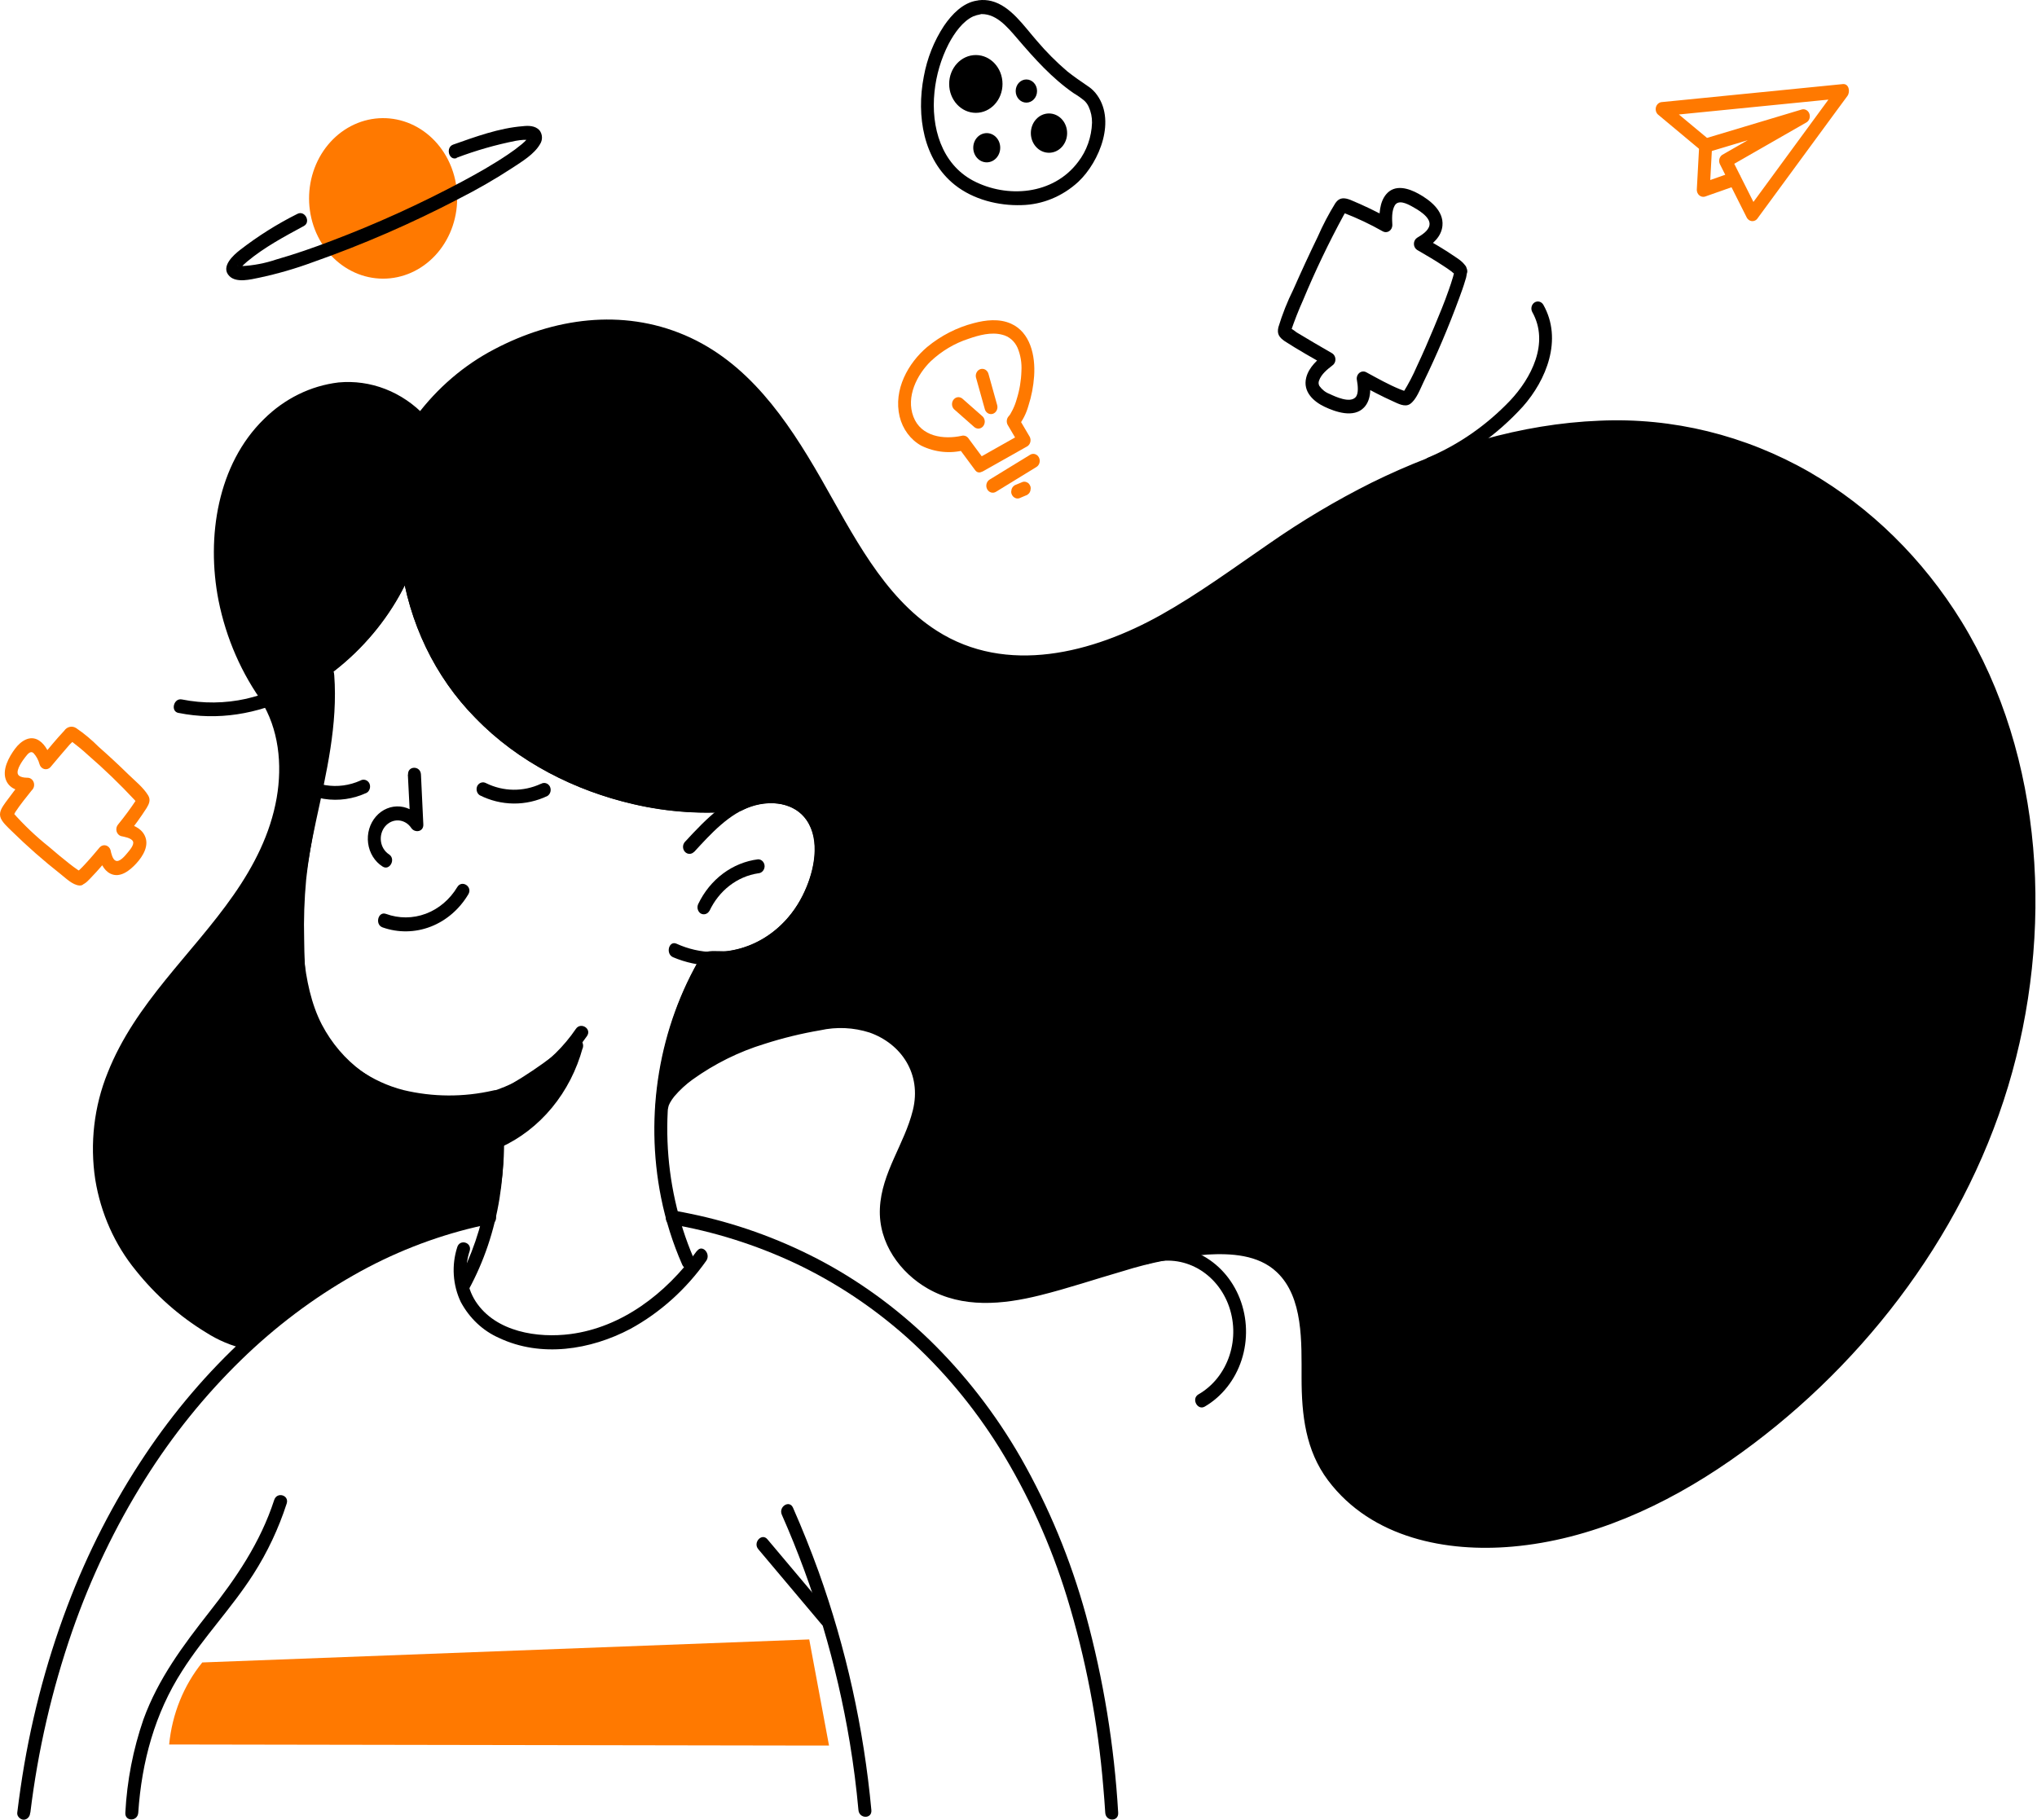
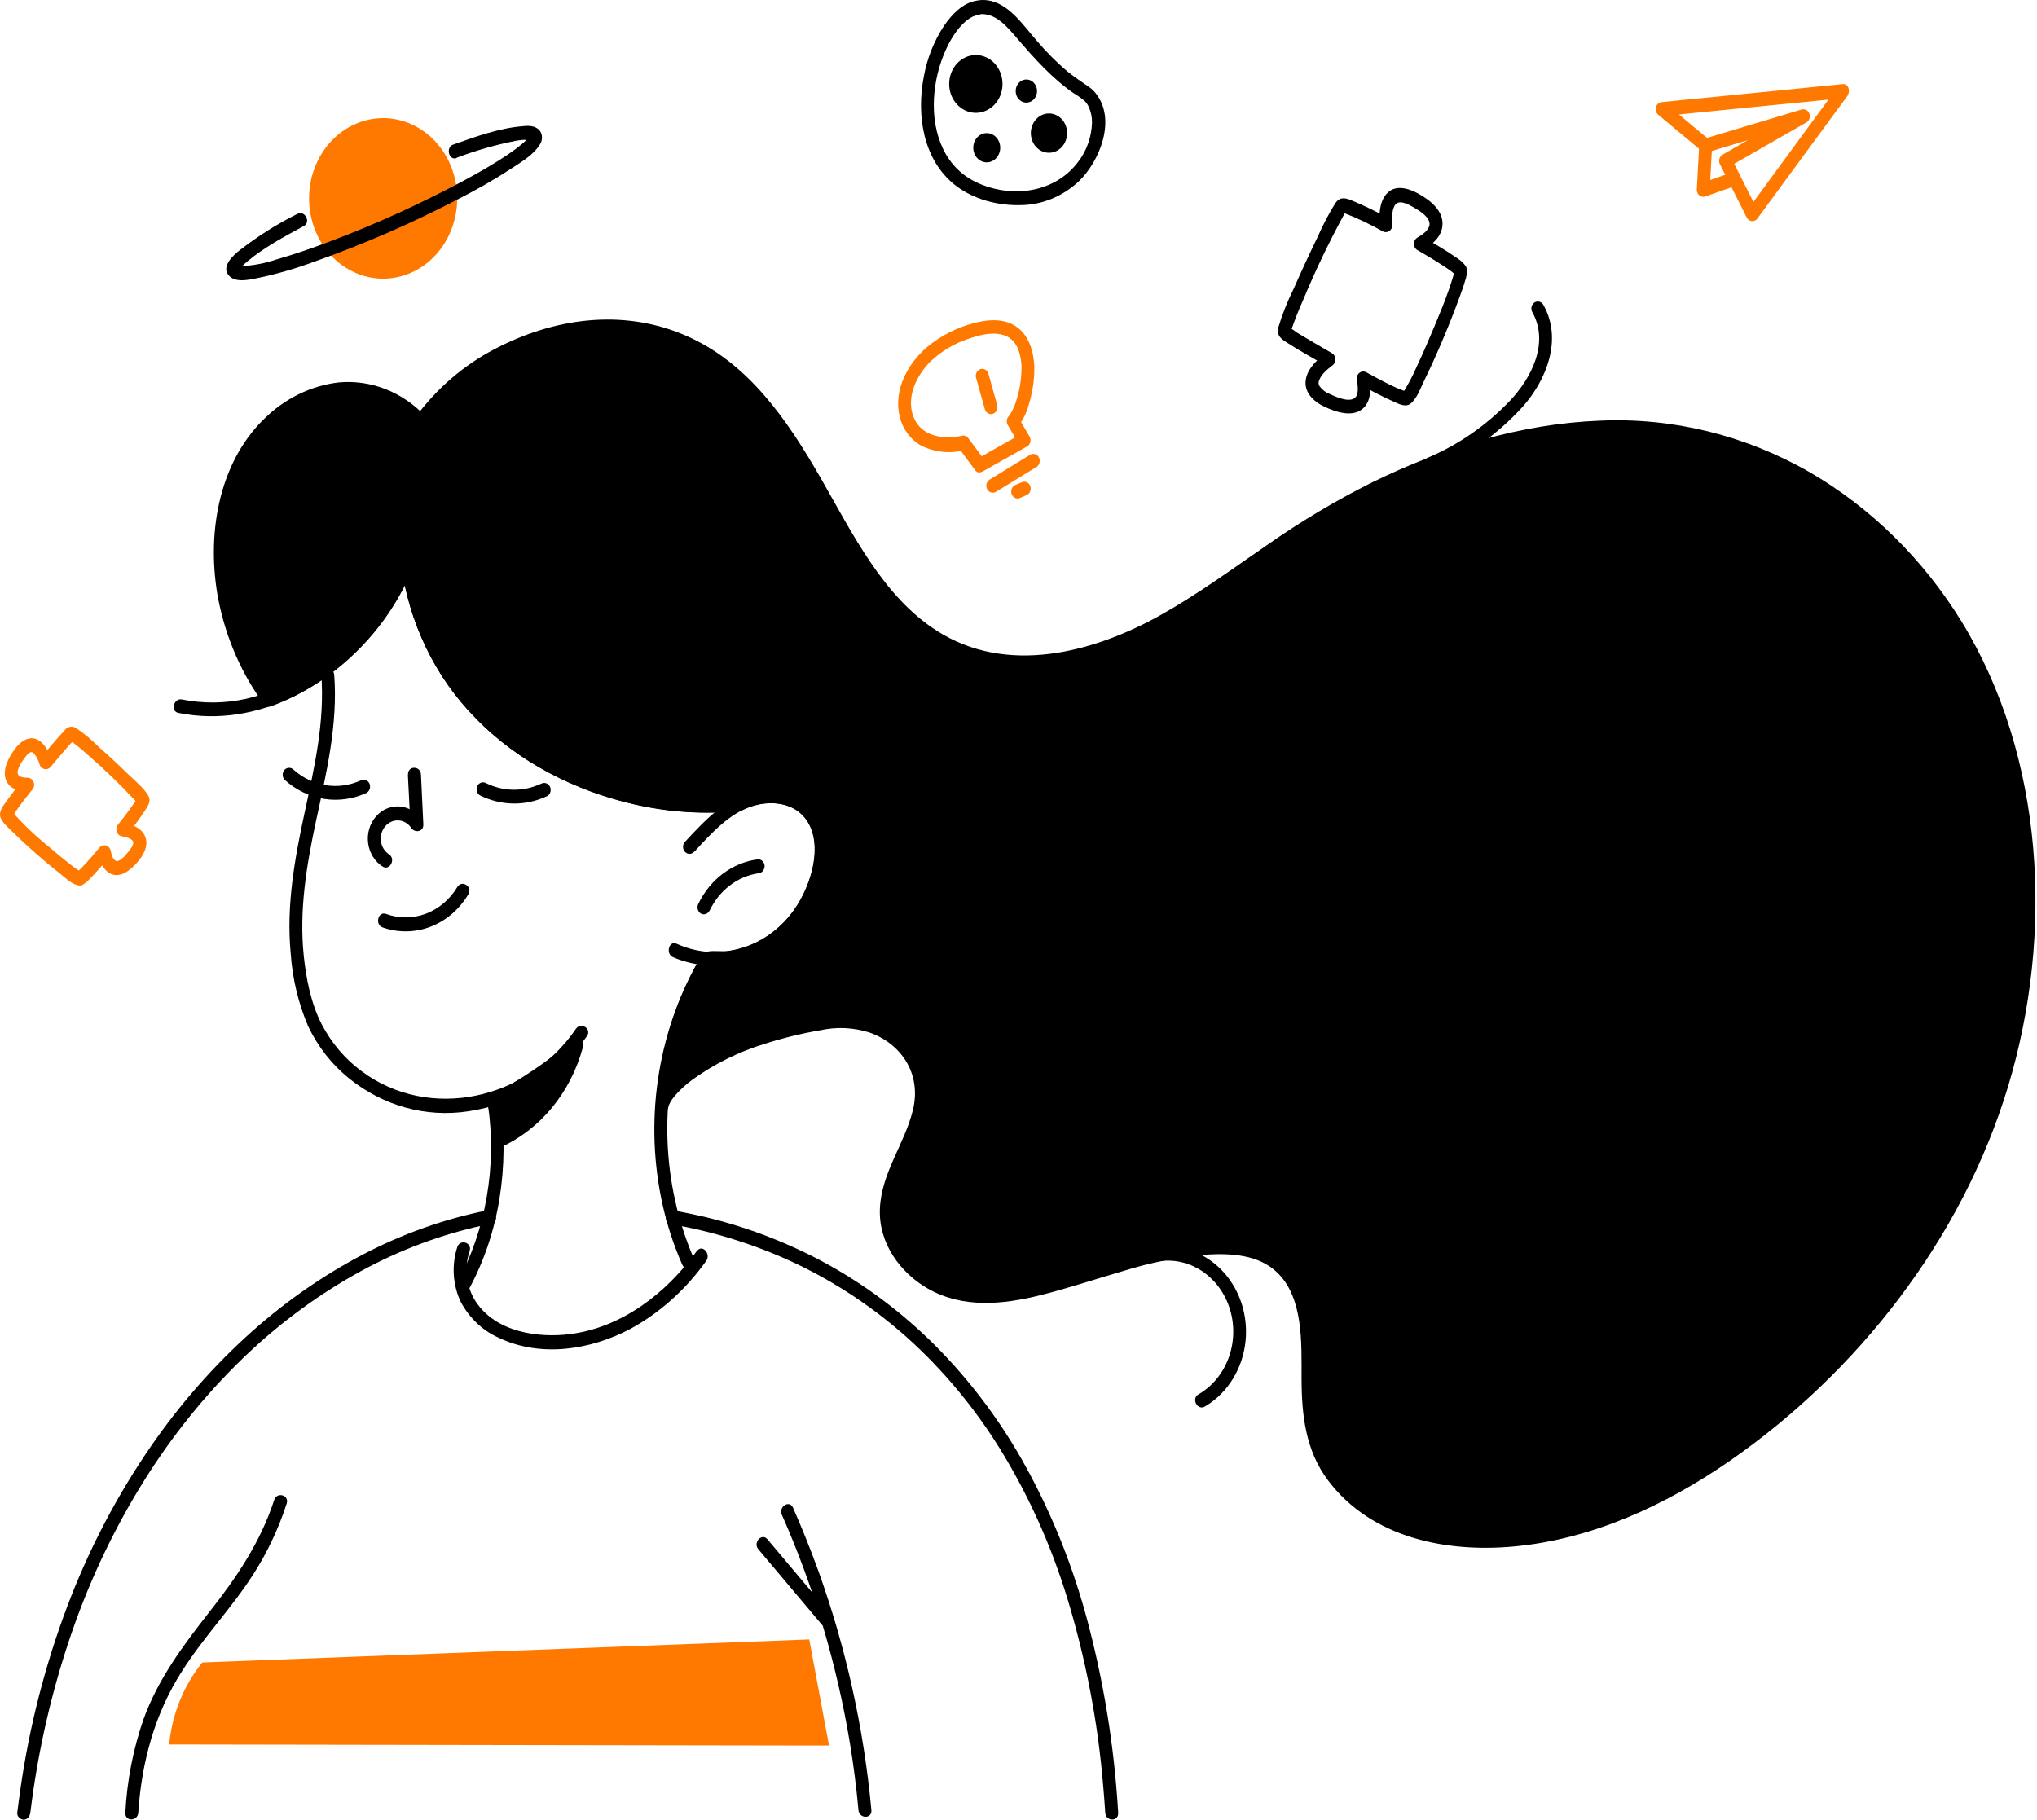
<svg xmlns="http://www.w3.org/2000/svg" width="310" height="277" viewBox="0 0 310 277" fill="none">
-   <path d="M40.519 106.025C44.814 112.698 44.027 121.987 40.716 129.292C37.405 136.598 31.977 142.468 26.948 148.537C21.919 154.607 17.153 161.33 15.593 169.296C14.932 172.772 14.91 176.355 15.527 179.84C16.145 183.325 17.39 186.644 19.192 189.607C22.811 195.492 31.157 202.996 37.549 204.304C48.407 194.298 60.3 186.871 74.264 184.796C75.897 179.153 76.054 172.956 75.281 166.965C70.829 168.003 63.86 167.989 59.546 166.418C55.442 164.963 51.789 162.306 48.99 158.743C45.155 153.896 45.345 146.661 45.266 140.315C45.188 133.969 46.453 127.629 47.666 121.382C48.879 115.136 50.059 108.803 49.797 102.429C47.233 104.284 43.568 105.435 40.519 106.025Z" fill="black" />
-   <path d="M39.667 106.565C42.421 110.914 42.991 116.337 42.106 121.447C41.149 126.926 38.631 131.801 35.55 136.214C29.23 145.283 20.608 152.624 16.386 163.277C14.315 168.386 13.659 174.038 14.498 179.544C15.335 184.682 17.471 189.467 20.667 193.367C23.712 197.175 27.343 200.38 31.4 202.84C33.212 203.996 35.185 204.829 37.242 205.306C37.897 205.441 38.231 205.107 38.717 204.667C39.202 204.226 39.785 203.7 40.33 203.245C41.37 202.298 42.428 201.402 43.503 200.559C51.632 193.971 60.765 188.776 70.77 186.544C72.016 186.27 73.272 186.033 74.54 185.834C74.702 185.79 74.85 185.701 74.971 185.577C75.091 185.452 75.18 185.296 75.228 185.123C76.933 179.168 77.025 172.871 76.245 166.731C76.174 166.46 76.008 166.23 75.782 166.09C75.557 165.95 75.289 165.912 75.038 165.985C70.535 167.013 65.882 166.989 61.388 165.914C56.642 164.691 52.413 161.772 49.384 157.627C46.473 153.526 46.355 147.905 46.289 142.966C46.209 139.939 46.31 136.91 46.591 133.898C46.932 130.7 47.509 127.544 48.105 124.396C49.489 117.175 51.069 109.905 50.793 102.479C50.79 102.292 50.742 102.11 50.655 101.949C50.567 101.788 50.443 101.655 50.294 101.562C50.145 101.469 49.976 101.419 49.803 101.418C49.631 101.417 49.462 101.464 49.312 101.555C46.604 103.466 43.411 104.397 40.251 105.044C39.005 105.293 39.53 107.347 40.769 107.105C44.047 106.451 47.463 105.399 50.308 103.395L48.826 102.479C49.082 109.429 47.679 116.23 46.374 122.996C45.719 126.272 45.135 129.555 44.742 132.881C44.393 136.043 44.251 139.228 44.316 142.411C44.375 147.678 44.486 153.498 47.266 158.046C50.046 162.595 54.76 165.914 59.493 167.562C62.098 168.384 64.799 168.796 67.512 168.785C70.217 168.851 72.92 168.584 75.569 167.989L74.356 167.243C75.183 173.01 74.836 178.904 73.34 184.512L74.029 183.766C63.191 185.407 53.147 190.453 44.283 197.269C41.746 199.23 39.287 201.326 36.907 203.515L37.864 203.245C34.816 202.599 32.023 200.9 29.485 198.981C26.715 196.907 24.195 194.464 21.985 191.711C19.633 188.785 17.916 185.325 16.96 181.585C16.003 177.845 15.832 173.92 16.458 170.099C17.848 162.083 22.608 155.41 27.492 149.454C32.567 143.271 38.166 137.302 41.569 129.776C44.971 122.25 45.922 112.627 41.365 105.428C40.657 104.362 38.946 105.428 39.667 106.565Z" fill="black" />
  <path d="M48.898 102.741C49.429 109.806 47.876 116.664 46.401 123.479C44.866 130.586 43.542 137.778 44.237 145.083C44.499 148.939 45.401 152.711 46.899 156.22C48.384 159.326 50.5 162.025 53.088 164.115C58.28 168.312 64.788 170.123 71.203 169.154C74.779 168.651 78.225 167.376 81.34 165.406C84.454 163.437 87.174 160.811 89.337 157.684C90.091 156.575 88.38 155.509 87.639 156.604C80.283 167.413 65.348 170.718 55.035 163.049C52.54 161.215 50.467 158.783 48.977 155.943C47.351 152.801 46.604 149.077 46.23 145.524C45.502 138.567 46.643 131.716 48.092 124.957C49.666 117.666 51.429 110.31 50.865 102.741C50.767 101.384 48.8 101.377 48.898 102.741Z" fill="black" />
  <path d="M74.258 168.124C75.622 177.488 73.974 187.076 69.59 195.279C69.525 195.4 69.482 195.533 69.464 195.672C69.446 195.811 69.454 195.952 69.486 196.088C69.519 196.223 69.576 196.351 69.654 196.462C69.732 196.574 69.829 196.668 69.941 196.739C70.052 196.81 70.176 196.856 70.304 196.876C70.432 196.895 70.562 196.887 70.687 196.851C70.812 196.816 70.93 196.754 71.033 196.67C71.136 196.585 71.223 196.48 71.288 196.359C76.068 187.61 77.497 177.54 76.153 167.555C75.976 166.205 74.081 166.781 74.258 168.124Z" fill="black" />
  <path d="M105.531 191.427C100.745 180.205 100.253 167.386 104.161 155.772C105.26 152.504 106.708 149.387 108.475 146.483C109.177 145.332 107.472 144.266 106.777 145.41C100.29 156.324 98.069 169.584 100.601 182.273C101.308 185.806 102.39 189.238 103.827 192.5C104.371 193.743 106.069 192.663 105.531 191.427Z" fill="black" />
  <path d="M105.629 129.677C108.193 126.891 110.953 123.814 114.533 122.663C117.286 121.774 120.919 122.165 122.748 124.837C124.859 127.922 123.902 132.52 122.446 135.682C120.749 139.458 117.783 142.386 114.157 143.865C110.531 145.344 106.52 145.261 102.948 143.635C101.774 143.13 101.263 145.191 102.43 145.696C106.31 147.337 110.606 147.407 114.53 145.894C118.454 144.382 121.744 141.387 123.797 137.459C125.724 133.735 126.826 128.696 124.97 124.667C123.312 121.113 119.398 119.692 115.923 120.161C111.13 120.779 107.491 124.61 104.233 128.142C104.049 128.343 103.945 128.615 103.946 128.898C103.947 129.181 104.051 129.452 104.236 129.652C104.421 129.852 104.672 129.964 104.933 129.963C105.195 129.962 105.445 129.849 105.629 129.649V129.677Z" fill="black" />
  <path d="M107.957 138.673C108.674 137.137 109.723 135.811 111.016 134.81C112.308 133.808 113.805 133.161 115.379 132.924C115.637 132.915 115.882 132.8 116.065 132.602C116.248 132.404 116.354 132.138 116.362 131.858C116.362 131.575 116.258 131.304 116.074 131.104C115.889 130.904 115.639 130.792 115.379 130.792C113.46 131.028 111.624 131.773 110.033 132.96C108.443 134.147 107.146 135.741 106.259 137.6C106.144 137.842 106.117 138.122 106.182 138.385C106.248 138.648 106.401 138.875 106.613 139.022C106.838 139.162 107.106 139.2 107.357 139.128C107.609 139.057 107.824 138.88 107.957 138.638V138.673Z" fill="black" />
  <path d="M62.07 117.915L62.457 125.484L64.286 124.943C63.91 124.326 63.411 123.81 62.825 123.431C62.239 123.053 61.581 122.823 60.902 122.758C60.222 122.694 59.538 122.796 58.9 123.058C58.262 123.32 57.687 123.735 57.218 124.272C56.749 124.809 56.397 125.453 56.19 126.158C55.983 126.862 55.925 127.608 56.021 128.34C56.117 129.072 56.364 129.771 56.744 130.386C57.124 131 57.627 131.513 58.215 131.887C59.297 132.597 60.287 130.764 59.212 130.046C58.883 129.837 58.601 129.55 58.387 129.208C58.173 128.866 58.032 128.476 57.975 128.067C57.918 127.659 57.945 127.241 58.056 126.845C58.166 126.449 58.357 126.085 58.613 125.78C58.87 125.474 59.187 125.234 59.54 125.077C59.893 124.921 60.274 124.852 60.654 124.875C61.035 124.899 61.407 125.014 61.741 125.213C62.075 125.411 62.365 125.688 62.588 126.024C63.113 126.812 64.476 126.635 64.424 125.484L64.063 117.886C64.004 116.522 62.038 116.515 62.096 117.886L62.07 117.915Z" fill="black" />
  <path d="M82.296 119.308C80.977 119.916 79.556 120.221 78.123 120.203C76.689 120.185 75.275 119.843 73.97 119.201C73.746 119.075 73.488 119.045 73.245 119.116C73.002 119.187 72.793 119.354 72.658 119.585C72.53 119.829 72.495 120.118 72.56 120.39C72.624 120.662 72.784 120.895 73.006 121.042C74.619 121.854 76.373 122.284 78.152 122.302C79.93 122.32 81.692 121.927 83.319 121.148C83.543 121.004 83.705 120.771 83.771 120.498C83.838 120.226 83.802 119.936 83.673 119.691C83.538 119.452 83.323 119.278 83.072 119.206C82.822 119.135 82.555 119.171 82.329 119.308H82.296Z" fill="black" />
  <path d="M54.839 118.81C53.169 119.558 51.344 119.8 49.558 119.511C47.771 119.222 46.091 118.412 44.696 117.168C44.507 116.975 44.258 116.867 43.998 116.867C43.738 116.867 43.488 116.975 43.3 117.168C43.119 117.37 43.017 117.64 43.017 117.922C43.017 118.203 43.119 118.473 43.3 118.675C45.013 120.235 47.094 121.246 49.308 121.595C51.523 121.944 53.783 121.617 55.835 120.651C56.058 120.504 56.22 120.27 56.286 119.996C56.352 119.723 56.317 119.433 56.189 119.187C56.051 118.949 55.834 118.778 55.583 118.708C55.332 118.638 55.066 118.674 54.839 118.81Z" fill="black" />
  <path d="M58.215 141.153C60.603 141.996 63.182 141.957 65.548 141.041C67.913 140.125 69.932 138.385 71.288 136.093C71.944 134.935 70.278 133.869 69.59 135.02C68.455 136.908 66.773 138.333 64.808 139.072C62.844 139.81 60.709 139.82 58.739 139.1C57.533 138.666 57.022 140.727 58.215 141.153Z" fill="black" />
  <path d="M27.184 108.513C39.162 110.929 51.127 104.327 58.457 94.207C60.288 91.715 61.799 88.966 62.948 86.034L61.021 85.75C62.218 94.775 66.23 103.084 72.389 109.294C78.946 116.067 87.659 120.381 96.477 122.399C101.763 123.624 107.191 123.967 112.573 123.416C113.818 123.28 113.831 121.148 112.573 121.283C95.677 123.082 76.513 115.548 67.453 99.252C65.125 95.132 63.605 90.535 62.988 85.75C63.022 85.467 62.951 85.181 62.79 84.955C62.63 84.729 62.393 84.582 62.132 84.545C61.871 84.508 61.608 84.585 61.399 84.759C61.191 84.933 61.055 85.19 61.021 85.472C58.97 90.47 55.888 94.89 52.013 98.393C47.867 102.345 42.86 105.087 37.464 106.359C34.238 107.074 30.914 107.108 27.676 106.459C26.437 106.21 25.906 108.264 27.151 108.513H27.184Z" fill="black" />
  <path d="M106.056 190.396C101.315 196.956 94.569 202.044 86.806 203.054C81.889 203.693 75.445 202.776 72.383 198.079C71.672 196.973 71.219 195.698 71.062 194.362C70.904 193.025 71.047 191.667 71.478 190.404C71.871 189.096 69.97 188.535 69.583 189.835C69.147 191.19 68.97 192.628 69.062 194.06C69.155 195.491 69.515 196.888 70.121 198.164C71.445 200.637 73.491 202.562 75.936 203.636C82.315 206.657 89.849 205.484 95.946 202.258C100.456 199.791 104.396 196.255 107.472 191.91C108.239 190.844 106.862 189.323 106.082 190.404L106.056 190.396Z" fill="black" />
  <path d="M170.169 275.905C169.575 265.703 167.925 255.605 165.252 245.801C162.935 237.388 159.604 229.342 155.346 221.873C151.502 215.189 146.802 209.131 141.387 203.878C136.263 198.935 130.526 194.794 124.341 191.577C118.216 188.409 111.74 186.111 105.072 184.74C104.246 184.562 103.414 184.406 102.574 184.257C101.335 184.044 100.804 186.097 102.05 186.318C108.585 187.434 114.965 189.439 121.037 192.287C127.149 195.179 132.863 198.972 138.018 203.559C143.429 208.418 148.174 214.089 152.107 220.402C156.447 227.424 159.898 235.047 162.367 243.065C165.239 252.432 167.096 262.129 167.901 271.961C168.019 273.278 168.119 274.598 168.202 275.92C168.294 277.284 170.261 277.291 170.169 275.92V275.905Z" fill="black" />
  <path d="M4.618 275.906C5.764 266.455 7.904 257.177 10.997 248.254C13.827 240.113 17.537 232.364 22.051 225.171C26.238 218.496 31.153 212.395 36.691 206.999C41.884 201.936 47.641 197.598 53.829 194.086C59.676 190.757 65.91 188.298 72.363 186.773C73.17 186.581 73.976 186.411 74.783 186.254C76.028 186.013 75.497 183.959 74.258 184.2C67.635 185.519 61.206 187.802 55.147 190.987C48.761 194.348 42.789 198.564 37.373 203.538C31.613 208.831 26.466 214.861 22.044 221.497C17.282 228.623 13.321 236.338 10.243 244.48C6.887 253.371 4.5 262.656 3.129 272.147C2.946 273.397 2.782 274.655 2.625 275.906C2.552 276.482 3.129 276.972 3.608 276.972C3.867 276.965 4.113 276.85 4.296 276.652C4.479 276.453 4.585 276.186 4.591 275.906H4.618Z" fill="black" />
  <path d="M132.609 275.508C131.455 263.064 128.751 250.848 124.571 239.192C123.382 235.909 122.086 232.673 120.683 229.484C120.139 228.248 118.441 229.328 118.985 230.557C123.853 241.57 127.332 253.242 129.331 265.26C129.894 268.657 130.331 272.073 130.642 275.508C130.766 276.858 132.733 276.872 132.609 275.508Z" fill="black" />
  <path d="M126.413 245.723L116.788 234.288C115.936 233.272 114.546 234.785 115.398 235.795L125.023 247.229C125.882 248.246 127.265 246.732 126.413 245.723Z" fill="black" />
  <path d="M87.764 159.19C86.903 162.408 85.388 165.376 83.332 167.878C81.275 170.379 78.728 172.349 75.878 173.646C75.95 171.636 75.688 169.628 75.104 167.719C79.596 165.381 83.841 162.521 87.764 159.19Z" fill="black" />
  <path d="M86.813 158.885C85.999 161.926 84.572 164.733 82.636 167.104C80.699 169.474 78.302 171.35 75.615 172.594L76.861 173.624C76.915 171.519 76.643 169.42 76.055 167.413L75.602 168.621C80.162 166.227 84.472 163.311 88.459 159.922C88.641 159.722 88.744 159.451 88.744 159.169C88.744 158.887 88.641 158.617 88.459 158.416C88.271 158.223 88.023 158.115 87.764 158.115C87.505 158.115 87.257 158.223 87.069 158.416C83.203 161.676 79.027 164.48 74.612 166.78C74.427 166.9 74.283 167.083 74.201 167.299C74.12 167.516 74.105 167.755 74.16 167.981C74.703 169.803 74.953 171.711 74.901 173.624C74.901 173.788 74.937 173.95 75.005 174.097C75.072 174.243 75.17 174.372 75.29 174.471C75.41 174.571 75.55 174.639 75.698 174.671C75.847 174.703 76 174.697 76.146 174.655C79.146 173.295 81.828 171.226 83.997 168.6C86.165 165.974 87.766 162.856 88.682 159.475C88.714 159.221 88.662 158.963 88.533 158.748C88.405 158.534 88.21 158.376 87.983 158.304C87.756 158.233 87.513 158.252 87.298 158.359C87.084 158.465 86.912 158.652 86.813 158.885Z" fill="black" />
  <path d="M112.573 122.35C112.953 122.158 113.34 121.98 113.74 121.824C117.221 120.466 121.673 121.17 123.725 124.496C125.036 126.628 125.141 129.471 124.656 131.972C123.879 136.135 121.727 139.847 118.604 142.412C115.481 144.977 111.602 146.218 107.695 145.902C103.664 152.615 101.273 160.327 100.745 168.316C100.916 165.914 108.711 158.04 126.498 155.524C132.464 154.664 139.453 158.473 140.207 164.941C141.014 171.863 134.72 177.797 134.877 184.768C135.021 191.164 140.738 196.025 146.547 197.035C152.356 198.044 158.217 196.189 163.901 194.533C171.887 192.202 191.005 185.038 196.643 195.059C200.938 202.699 197.515 212.051 200.249 219.89C203.147 228.212 212.437 233.18 220.069 234.175C237.869 236.506 255.505 227.779 269.293 216.5C282.805 205.428 294.253 191.143 301.301 174.364C311.319 150.514 311.705 121.412 299.662 98.698C290.66 81.728 274.381 69.205 256.528 66.007C236.427 62.383 214.778 69.859 197.686 80.931C189.281 86.397 181.354 92.793 172.333 96.943C163.311 101.093 152.664 102.628 143.846 97.974C128.767 90.057 124.879 68.218 111.773 56.932C108.342 54.01 104.388 51.894 100.162 50.717C95.937 49.54 91.531 49.328 87.226 50.095C80.67 51.303 70.776 54.779 63.971 64.096C62.551 62.583 60.877 61.377 59.041 60.542C57.214 59.685 55.249 59.226 53.258 59.192C46.813 59.114 40.657 63.3 37.215 69.227C33.773 75.154 32.875 82.509 33.937 89.403C34.879 95.655 37.285 101.54 40.926 106.495C45.823 104.733 50.3 101.821 54.038 97.966C57.456 94.547 60.186 90.4 62.057 85.785C63.453 97.746 70.816 108.392 80.414 114.525C90.131 120.738 101.403 123.485 112.638 122.378" fill="black" />
  <path d="M113.071 123.266C116.179 121.752 120.735 121.631 122.905 125.036C125.259 128.767 123.496 134.274 121.398 137.664C120.208 139.578 118.658 141.196 116.85 142.414C115.042 143.631 113.017 144.42 110.908 144.728C109.839 144.885 108.606 144.622 107.584 144.856C106.744 145.048 106.272 146.32 105.892 147.045C104.833 148.979 103.904 150.993 103.112 153.072C101.275 157.933 100.151 163.077 99.782 168.316C99.677 169.695 101.617 169.659 101.748 168.316C101.716 168.65 101.748 168.238 101.814 168.152C101.735 168.351 101.919 167.932 101.952 167.868C102.142 167.522 102.362 167.197 102.607 166.894C103.442 165.914 104.382 165.046 105.407 164.308C108.776 161.897 112.469 160.067 116.356 158.885C119.132 157.994 121.959 157.303 124.82 156.817C127.31 156.264 129.888 156.381 132.327 157.158C137.146 158.857 140.293 163.441 138.922 168.984C137.657 174.129 134.163 178.45 133.907 183.908C133.651 189.224 137.034 193.751 141.197 196.132C146.495 199.166 152.612 198.562 158.244 197.162C162.518 196.103 166.708 194.682 170.943 193.46C175.12 192.147 179.411 191.306 183.747 190.951C187.288 190.752 191.477 190.951 194.296 193.616C198.387 197.454 198.066 204.39 198.079 209.691C198.079 215.377 198.689 220.771 202.111 225.326C208.779 234.181 220.246 236.285 230.179 235.404C242.059 234.359 253.368 229.214 263.327 222.299C282.452 209.016 298.495 188.897 305.608 165.338C312.584 142.206 311.148 115.186 298.514 94.59C292.643 85.061 284.694 77.25 275.371 71.849C265.555 66.229 254.54 63.531 243.449 64.031C231.457 64.5 219.689 68.089 208.799 73.433C203.375 76.144 198.133 79.262 193.11 82.765C187.688 86.489 182.357 90.412 176.647 93.609C166.308 99.387 153.189 102.813 142.555 95.997C134.412 90.795 129.776 81.279 124.951 72.858C119.706 63.718 113.753 55.091 104.207 51.012C94.661 46.932 84.256 48.411 75.255 53.144C70.635 55.549 66.564 59.034 63.335 63.349H64.725C62.995 61.511 60.919 60.099 58.639 59.212C56.358 58.326 53.928 57.984 51.514 58.211C47.281 58.717 43.306 60.671 40.166 63.79C33.137 70.641 31.361 81.699 33.255 91.385C34.413 97.18 36.791 102.607 40.205 107.24C40.327 107.376 40.48 107.474 40.648 107.522C40.817 107.571 40.995 107.57 41.162 107.517C50.538 104.149 58.975 96.218 62.85 86.29L61.021 85.757C62.213 94.731 66.182 103.001 72.278 109.209C78.834 116.01 87.508 120.345 96.32 122.385C101.656 123.638 107.137 123.995 112.573 123.444C113.825 123.316 113.832 121.177 112.573 121.312C95.71 123.067 76.605 115.626 67.525 99.437C65.158 95.275 63.613 90.627 62.988 85.785C62.877 84.897 61.585 84.129 61.152 85.245C57.474 94.668 49.567 102.301 40.644 105.492L41.595 105.762C36.232 98.414 33.419 88.528 34.835 79.218C36.147 70.69 41.392 62.873 49.358 60.741C51.808 60.087 54.371 60.121 56.807 60.838C59.242 61.556 61.468 62.933 63.276 64.841C63.462 65.038 63.712 65.147 63.971 65.147C64.231 65.147 64.48 65.038 64.666 64.841C70.777 56.597 80.539 51.474 90.236 50.763C96.031 50.349 101.817 51.724 106.921 54.728C111.334 57.337 114.94 61.181 117.962 65.488C123.568 73.483 127.416 82.8 133.507 90.412C136.407 94.188 140.044 97.222 144.154 99.295C149.399 101.818 155.261 102.315 160.925 101.477C173.185 99.672 183.472 91.876 193.66 84.854C203.849 77.832 214.699 72.105 226.442 68.864C237.758 65.744 249.815 64.92 261.19 68.111C271.548 71.081 281.013 76.925 288.654 85.067C304.985 102.386 310.427 128.369 306.533 152.311C302.501 177.121 288.66 198.505 270.65 213.963C261.288 221.993 250.549 228.61 238.879 231.694C228.494 234.444 216.338 234.736 207.291 227.693C205.178 226.101 203.434 224.001 202.193 221.558C200.952 219.114 200.249 216.394 200.138 213.607C199.784 207.758 200.636 201.668 198.335 196.153C194.808 187.696 185.321 188.186 178.155 189.522C174.221 190.317 170.33 191.342 166.498 192.592C161.253 194.213 155.818 196.146 150.311 196.203C145.066 196.267 139.401 194.021 136.864 188.726C134.326 183.432 137.565 178.066 139.571 173.234C141.447 168.692 142.194 163.675 139.106 159.525C136.339 155.808 131.547 153.96 127.213 154.323C121.893 154.833 116.672 156.195 111.721 158.366C108.467 159.675 105.423 161.529 102.699 163.86C101.46 164.976 99.939 166.468 99.762 168.309H101.729C102.285 160.515 104.628 152.996 108.547 146.434L107.695 146.96C116.153 147.443 124.04 141.175 125.646 132.036C126.334 128.084 125.594 123.735 122.21 121.518C119.103 119.471 115.267 119.869 112.075 121.425C110.927 121.994 111.924 123.827 113.071 123.266Z" fill="black" />
  <path d="M21.041 275.905C21.559 268.13 23.578 260.775 27.709 254.343C30.987 249.17 35.248 244.778 38.559 239.604C40.686 236.285 42.391 232.671 43.627 228.858C44.053 227.565 42.152 227.011 41.733 228.297C39.615 234.807 35.93 240.194 31.833 245.389C27.899 250.413 24.09 255.48 21.834 261.692C20.258 266.251 19.327 271.044 19.074 275.905C18.982 277.277 20.949 277.27 21.041 275.905Z" fill="black" />
  <path d="M217.84 71.721C223.075 69.557 227.822 66.2 231.759 61.878C235.325 57.849 237.843 51.687 234.886 46.414C234.821 46.293 234.734 46.187 234.631 46.103C234.528 46.018 234.41 45.956 234.285 45.921C234.16 45.886 234.03 45.878 233.902 45.897C233.774 45.916 233.65 45.963 233.539 46.033C233.427 46.104 233.33 46.199 233.252 46.31C233.174 46.422 233.117 46.549 233.084 46.685C233.052 46.821 233.044 46.962 233.062 47.101C233.08 47.239 233.123 47.373 233.188 47.494C235.85 52.234 232.998 57.607 229.792 60.997C226.208 64.744 221.974 67.684 217.335 69.646C216.168 70.143 216.679 72.211 217.86 71.707L217.84 71.721Z" fill="black" />
  <path d="M174.621 192.408C176.996 191.568 179.575 191.725 181.848 192.847C184.121 193.97 185.923 195.976 186.897 198.469C187.871 200.962 187.947 203.761 187.108 206.312C186.27 208.862 184.579 210.979 182.37 212.243C181.262 212.904 182.252 214.745 183.36 214.084C185.975 212.554 187.969 210.023 188.953 206.984C189.937 203.946 189.841 200.619 188.683 197.653C187.526 194.687 185.389 192.296 182.692 190.946C179.994 189.597 176.93 189.386 174.097 190.355C172.89 190.76 173.441 192.813 174.621 192.408Z" fill="black" />
  <path d="M25.742 265.522C26.189 260.895 27.95 256.532 30.783 253.036L123.154 249.532L126.164 265.686H124.157L25.742 265.522Z" fill="#FF7900" />
  <path d="M149.812 70.001L147.301 66.611C147.178 66.478 147.025 66.382 146.857 66.333C146.689 66.285 146.512 66.285 146.344 66.334C143.623 66.924 140.168 66.476 139.007 63.427C137.847 60.378 139.558 57.031 141.63 54.998C143.299 53.429 145.257 52.261 147.373 51.573C148.986 51.012 150.841 50.5 152.526 50.948C153.028 51.064 153.498 51.304 153.902 51.647C154.305 51.991 154.631 52.43 154.854 52.931C155.319 54.044 155.522 55.265 155.444 56.484C155.403 57.936 155.162 59.373 154.729 60.748C154.575 61.304 154.371 61.842 154.12 62.354C154.008 62.581 153.89 62.802 153.759 63.022C153.713 63.1 153.543 63.335 153.693 63.129C153.635 63.213 153.569 63.292 153.497 63.363C153.346 63.532 153.25 63.749 153.223 63.983C153.195 64.216 153.239 64.452 153.346 64.657L155.018 67.499L155.372 66.078L148.619 69.887C147.498 70.52 148.488 72.36 149.609 71.728L156.362 67.919C156.577 67.775 156.733 67.548 156.799 67.284C156.865 67.02 156.835 66.738 156.716 66.497L155.044 63.655L154.887 64.948C155.628 64.026 156.181 62.943 156.506 61.771C156.979 60.313 157.272 58.793 157.378 57.251C157.594 54.11 156.788 50.564 153.844 49.256C152.061 48.467 150.015 48.695 148.186 49.185C145.619 49.846 143.207 51.08 141.105 52.81C138.214 55.254 135.933 59.305 136.909 63.406C137.139 64.351 137.55 65.233 138.115 65.994C138.679 66.756 139.386 67.38 140.188 67.826C142.282 68.858 144.636 69.091 146.868 68.487L145.918 68.21L148.429 71.6C149.209 72.573 150.599 71.06 149.812 70.001Z" fill="#FF7900" />
  <path d="M151.583 74.847L157.713 71.088C157.829 71.02 157.932 70.928 158.015 70.816C158.098 70.705 158.159 70.576 158.195 70.438C158.231 70.3 158.241 70.156 158.224 70.014C158.207 69.872 158.165 69.735 158.098 69.611C158.031 69.487 157.943 69.379 157.837 69.294C157.731 69.208 157.61 69.146 157.482 69.112C157.353 69.079 157.22 69.073 157.09 69.096C156.959 69.119 156.834 69.171 156.723 69.247L150.586 73.007C150.475 73.078 150.377 73.172 150.299 73.283C150.221 73.395 150.164 73.522 150.132 73.658C150.099 73.794 150.091 73.935 150.109 74.074C150.127 74.213 150.17 74.346 150.235 74.467C150.301 74.588 150.387 74.694 150.491 74.778C150.594 74.863 150.711 74.924 150.836 74.96C150.961 74.995 151.092 75.003 151.22 74.984C151.348 74.965 151.471 74.918 151.583 74.847Z" fill="#FF7900" />
  <path d="M155.123 75.836L156.126 75.41C156.25 75.378 156.366 75.312 156.46 75.218C156.569 75.145 156.657 75.042 156.716 74.919C156.787 74.8 156.828 74.663 156.834 74.521C156.866 74.381 156.866 74.235 156.834 74.095L156.735 73.846C156.652 73.685 156.53 73.552 156.381 73.462L156.145 73.356C155.976 73.306 155.797 73.306 155.627 73.356L154.618 73.775C154.494 73.81 154.38 73.876 154.283 73.967C154.179 74.043 154.094 74.145 154.034 74.265C153.963 74.384 153.922 74.522 153.916 74.663C153.876 74.802 153.876 74.951 153.916 75.09L154.015 75.346C154.099 75.501 154.219 75.631 154.362 75.722L154.598 75.836C154.77 75.886 154.951 75.886 155.123 75.836Z" fill="#FF7900" />
-   <path d="M145.17 62.269L148.186 64.927C148.375 65.12 148.622 65.231 148.881 65.239C149.142 65.239 149.392 65.126 149.576 64.927C149.759 64.726 149.863 64.456 149.865 64.173C149.865 64.033 149.84 63.894 149.79 63.765C149.741 63.636 149.668 63.518 149.576 63.42L146.56 60.762C146.372 60.569 146.124 60.457 145.865 60.449C145.605 60.45 145.355 60.562 145.17 60.762C144.987 60.962 144.883 61.233 144.882 61.515C144.882 61.798 144.986 62.069 145.17 62.269Z" fill="#FF7900" />
  <path d="M148.54 57.493L149.851 62.191C149.88 62.332 149.935 62.465 150.012 62.583C150.09 62.7 150.189 62.8 150.303 62.875C150.417 62.95 150.544 62.998 150.676 63.018C150.808 63.038 150.943 63.029 151.071 62.991C151.2 62.953 151.32 62.887 151.425 62.797C151.529 62.706 151.615 62.594 151.678 62.467C151.742 62.34 151.78 62.2 151.792 62.056C151.803 61.911 151.788 61.766 151.746 61.629L150.435 56.924C150.365 56.651 150.198 56.419 149.971 56.279C149.744 56.139 149.474 56.103 149.222 56.178C148.97 56.254 148.756 56.434 148.627 56.681C148.497 56.928 148.464 57.22 148.534 57.493H148.54Z" fill="#FF7900" />
  <path d="M223.235 40.913C222.914 39.975 221.924 39.413 221.19 38.909C219.728 37.914 218.194 37.025 216.666 36.144V37.985C217.977 37.21 219.361 36.059 219.518 34.353C219.741 32.044 217.551 30.423 215.892 29.499C214.365 28.654 212.28 27.986 210.949 29.578C209.933 30.793 209.867 32.655 209.946 34.197L211.428 33.273C209.508 32.213 207.539 31.264 205.527 30.43C204.603 30.075 203.842 30.004 203.226 30.913C202.215 32.547 201.316 34.26 200.538 36.038C199.261 38.672 198.029 41.337 196.84 44.033C195.922 45.88 195.156 47.81 194.552 49.803C194.296 50.855 194.709 51.374 195.522 51.935C197.555 53.25 199.659 54.43 201.744 55.624V53.783C200.544 54.7 199.194 55.865 198.787 57.471C198.236 59.646 199.941 61.139 201.58 61.913C203.219 62.688 206.019 63.683 207.592 62.013C208.74 60.797 208.628 58.871 208.359 57.308L206.91 58.509C208.595 59.419 210.28 60.321 212.018 61.096C212.745 61.423 213.788 62.006 214.562 61.508C215.532 60.876 216.135 59.198 216.633 58.168C218.653 54.011 220.467 49.741 222.068 45.376C222.39 44.495 222.724 43.606 222.98 42.704C223.194 42.137 223.275 41.522 223.216 40.913C222.986 39.562 221.092 40.138 221.321 41.481C221.203 40.771 221.321 41.417 221.321 41.403C221.262 41.282 221.38 41.147 221.321 41.403C221.262 41.659 221.196 41.908 221.124 42.156C220.928 42.867 220.692 43.5 220.469 44.16C219.813 46.058 219.026 47.934 218.253 49.789C217.42 51.793 216.555 53.79 215.63 55.752C215.048 57.102 214.371 58.401 213.604 59.639C213.604 59.682 213.604 59.49 213.552 59.703C213.499 59.916 213.552 59.703 213.683 59.646C213.965 59.547 214.168 59.646 213.801 59.532C213.545 59.447 213.29 59.348 213.034 59.241C211.29 58.53 209.618 57.578 207.953 56.675C207.783 56.575 207.591 56.529 207.398 56.545C207.205 56.56 207.021 56.636 206.867 56.764C206.713 56.891 206.597 57.064 206.533 57.262C206.468 57.459 206.458 57.673 206.504 57.877C206.642 58.651 206.799 59.916 206.294 60.463C205.429 61.394 203.272 60.4 202.36 59.966C201.743 59.737 201.2 59.317 200.8 58.758C200.726 58.636 200.682 58.496 200.671 58.35C200.661 58.205 200.685 58.059 200.741 57.926C201.075 56.953 202.013 56.206 202.76 55.631C202.905 55.534 203.025 55.399 203.108 55.238C203.191 55.077 203.235 54.895 203.235 54.711C203.235 54.526 203.191 54.344 203.108 54.183C203.025 54.022 202.905 53.887 202.76 53.79C200.931 52.745 199.102 51.658 197.305 50.578C196.926 50.266 196.514 50.001 196.079 49.789C196.217 49.825 196.394 50.322 196.44 50.5C196.486 50.677 196.381 50.706 196.44 50.443C196.989 48.823 197.613 47.234 198.309 45.681C200.142 41.274 202.195 36.977 204.458 32.811C204.596 32.562 204.74 32.314 204.898 32.1C204.865 32.157 204.76 32.157 204.937 32.1L204.347 32.363C204.301 32.299 204.491 32.406 204.596 32.441C206.591 33.214 208.534 34.135 210.411 35.199C210.562 35.29 210.731 35.337 210.903 35.336C211.076 35.334 211.244 35.285 211.394 35.192C211.543 35.099 211.667 34.965 211.755 34.805C211.842 34.644 211.89 34.462 211.893 34.275C211.847 33.337 211.769 32.143 212.254 31.283C212.811 30.331 214.142 31.013 214.876 31.418C215.611 31.823 217.761 32.996 217.545 34.261C217.407 35.149 216.312 35.796 215.656 36.194C215.51 36.289 215.388 36.424 215.304 36.585C215.22 36.747 215.176 36.929 215.176 37.114C215.176 37.3 215.22 37.482 215.304 37.643C215.388 37.804 215.51 37.939 215.656 38.035C216.968 38.802 218.318 39.577 219.59 40.422C220.049 40.721 220.508 41.019 220.941 41.353C221.045 41.456 221.157 41.548 221.275 41.63C221.472 41.737 221.406 41.822 221.275 41.531C221.773 42.775 223.681 42.22 223.235 40.913Z" fill="black" />
  <path d="M12.387 134.68C12.996 134.58 13.58 133.855 14 133.422C14.904 132.491 15.744 131.489 16.583 130.487L14.937 130.018C15.226 131.183 15.73 132.455 16.812 132.981C18.274 133.692 19.749 132.505 20.746 131.418C21.742 130.33 22.778 128.682 22.011 127.154C21.421 125.967 20.09 125.498 18.95 125.249L19.382 127.033C20.43 125.745 21.409 124.392 22.313 122.982C22.693 122.364 22.968 121.731 22.536 121.049C21.808 119.855 20.569 118.874 19.599 117.929C18.104 116.465 16.574 115.044 15.009 113.665C13.955 112.605 12.811 111.653 11.594 110.822C11.3 110.629 10.95 110.562 10.614 110.636C10.277 110.71 9.978 110.918 9.777 111.22C8.551 112.521 7.411 113.928 6.257 115.307L7.902 115.783C7.496 114.632 6.958 113.367 5.935 112.706C4.572 111.832 3.169 112.784 2.29 113.964C1.412 115.143 0.192 117.226 0.979 118.889C1.582 120.139 2.946 120.459 4.152 120.544L3.457 118.725C2.566 119.841 1.687 120.964 0.835 122.143C0.435 122.726 -0.149 123.465 0.035 124.276C0.218 125.086 1.215 125.931 1.798 126.514C4.162 128.832 6.639 131.01 9.22 133.038C10.02 133.671 11.03 134.687 12.066 134.779C13.324 134.893 13.318 132.761 12.066 132.647C12.131 132.647 12.347 132.74 12.203 132.647C12.354 132.733 12.367 132.74 12.236 132.647L11.823 132.391C11.403 132.107 10.997 131.802 10.597 131.489C9.522 130.65 8.479 129.776 7.443 128.881C5.47 127.312 3.628 125.559 1.936 123.643C1.805 123.487 1.903 123.643 1.936 123.643C1.969 123.643 1.936 123.593 1.936 123.579C1.936 123.565 1.995 123.835 1.995 123.735C1.995 123.636 1.995 124.148 1.995 124.148C2.113 124.084 2.251 123.728 2.329 123.607C3.09 122.449 3.975 121.369 4.834 120.289C4.993 120.146 5.107 119.953 5.161 119.736C5.214 119.52 5.204 119.291 5.132 119.081C5.06 118.871 4.93 118.69 4.759 118.564C4.588 118.438 4.385 118.372 4.178 118.377C3.772 118.377 2.926 118.306 2.729 117.844C2.421 117.133 3.503 115.669 3.864 115.214C4.224 114.76 4.618 114.241 5.077 114.603C5.52 115.075 5.842 115.662 6.014 116.309C6.062 116.487 6.152 116.648 6.274 116.778C6.397 116.908 6.548 117.001 6.713 117.049C6.879 117.096 7.053 117.097 7.218 117.051C7.384 117.005 7.536 116.913 7.66 116.785C8.63 115.619 9.627 114.454 10.604 113.324C10.722 113.189 11.39 112.613 11.39 112.457C11.39 112.301 11.01 112.649 10.846 112.656C10.846 112.656 10.564 112.656 10.656 112.656C10.44 112.514 10.531 112.699 10.656 112.656C11.62 113.409 12.485 114.077 13.409 114.937C15.882 117.079 18.248 119.361 20.497 121.774C20.627 121.951 20.769 122.118 20.923 122.271C20.864 122.222 20.923 122.094 20.923 122.271C20.923 122.215 20.759 121.483 20.877 121.475C20.877 121.475 20.753 121.71 20.739 121.738C19.88 123.038 18.958 124.288 17.979 125.484C17.861 125.616 17.776 125.78 17.732 125.959C17.689 126.138 17.689 126.326 17.733 126.504C17.776 126.683 17.862 126.847 17.981 126.979C18.1 127.112 18.248 127.208 18.412 127.26C18.891 127.367 19.959 127.523 20.228 128.049C20.497 128.575 19.677 129.471 19.336 129.883C18.995 130.295 18.156 131.304 17.573 130.991C17.134 130.785 16.917 129.869 16.832 129.421C16.784 129.243 16.695 129.082 16.572 128.953C16.45 128.825 16.299 128.732 16.134 128.685C15.97 128.638 15.796 128.637 15.631 128.684C15.466 128.731 15.315 128.823 15.193 128.952C14.452 129.833 13.711 130.714 12.931 131.546C12.669 131.83 12.4 132.121 12.118 132.377L11.889 132.576C11.718 132.704 11.987 132.576 11.889 132.576C10.617 132.825 11.148 134.879 12.387 134.68Z" fill="#FF7900" />
  <path d="M66.856 26.188C65.863 23.699 64.002 21.737 61.679 20.73C59.357 19.723 56.761 19.753 54.458 20.813C52.156 21.873 50.333 23.877 49.389 26.387C48.444 28.898 48.454 31.712 49.416 34.215C50.378 36.718 52.214 38.707 54.524 39.748C56.834 40.789 59.43 40.797 61.746 39.771C64.061 38.745 65.908 36.768 66.884 34.271C67.86 31.774 67.885 28.961 66.954 26.444C67.089 26.685 67.306 26.861 67.558 26.932C67.81 27.004 68.078 26.966 68.305 26.828C68.524 26.679 68.682 26.446 68.748 26.175C68.813 25.904 68.782 25.617 68.659 25.371C67.483 22.405 65.271 20.065 62.508 18.861C59.745 17.658 56.654 17.689 53.912 18.947C51.17 20.206 48.998 22.589 47.872 25.578C46.746 28.566 46.757 31.916 47.902 34.896C49.048 37.875 51.234 40.243 53.985 41.48C56.735 42.718 59.826 42.725 62.581 41.5C65.337 40.276 67.533 37.919 68.69 34.944C69.847 31.97 69.871 28.62 68.757 25.627C68.292 24.361 66.391 24.916 66.856 26.188Z" fill="#FF7900" />
  <path d="M69.492 24.013C72.436 22.897 75.457 22.032 78.526 21.426C78.917 21.354 79.311 21.307 79.706 21.284C79.896 21.273 80.087 21.273 80.277 21.284H80.5C80.677 21.284 80.591 21.284 80.618 21.284C80.644 21.284 80.729 21.327 80.775 21.327C80.736 21.22 80.821 21.327 80.775 21.327C80.814 21.433 80.585 21.05 80.559 20.986C80.532 20.922 80.605 20.63 80.519 20.779C80.434 20.929 80.408 20.957 80.434 20.915C80.35 21.024 80.26 21.128 80.165 21.227C79.93 21.481 79.681 21.718 79.418 21.938C78.736 22.503 78.026 23.03 77.294 23.516C75.038 25.037 72.704 26.358 70.298 27.645C63.864 31.079 57.243 34.086 50.472 36.649C47.705 37.701 44.906 38.681 42.06 39.492C40.359 40.069 38.596 40.408 36.815 40.501C36.667 40.512 36.518 40.512 36.37 40.501C36.658 40.501 36.238 40.451 36.206 40.458C36.022 40.515 36.324 40.416 36.278 40.501C36.232 40.586 36.016 40.145 36.278 40.558C36.35 40.68 36.397 40.819 36.416 40.963C36.416 41.062 36.416 41.126 36.416 41.062C36.376 41.119 36.416 40.998 36.416 41.062C36.469 40.964 36.532 40.874 36.606 40.792C36.911 40.437 37.244 40.111 37.602 39.819C40.225 37.63 43.293 35.995 46.237 34.403C47.371 33.785 46.374 31.944 45.24 32.562C42.186 34.089 39.271 35.923 36.533 38.042C35.576 38.781 33.485 40.607 34.921 42.036C36.009 43.109 38.199 42.519 39.444 42.27C42.222 41.68 44.96 40.887 47.64 39.897C55.227 37.226 62.639 34.004 69.826 30.253C72.642 28.829 75.386 27.244 78.048 25.506C79.451 24.575 81.286 23.487 82.178 21.952C82.388 21.639 82.495 21.257 82.479 20.87C82.464 20.483 82.328 20.113 82.093 19.82C81.437 19.109 80.395 19.109 79.562 19.209C75.969 19.486 72.35 20.815 68.967 22.009C67.774 22.428 68.312 24.489 69.492 24.063V24.013Z" fill="black" />
  <path d="M148.665 0.092C146.554 0.412 144.869 2.16 143.656 3.937C142.138 6.243 141.092 8.874 140.588 11.655C139.427 17.646 140.529 24.34 145.308 28.142C148.14 30.395 151.989 31.333 155.457 31.22C158.634 31.153 161.691 29.898 164.111 27.666C167.324 24.639 170.012 18.15 166.688 14.114C166.337 13.704 165.933 13.352 165.488 13.069C164.446 12.358 163.417 11.648 162.44 10.873C160.784 9.463 159.236 7.911 157.811 6.232C155.844 3.994 153.812 0.909 150.894 0.163C150.25 -0.001 149.584 -0.041 148.927 0.042C147.688 0.191 147.675 2.331 148.927 2.174C151.471 1.854 153.248 4.043 154.828 5.877C157.45 8.94 160.119 11.925 163.417 14.199C163.978 14.529 164.516 14.907 165.023 15.329C165.296 15.583 165.519 15.895 165.678 16.246C166.027 16.999 166.203 17.833 166.19 18.676C166.118 20.866 165.373 22.968 164.072 24.646C160.289 29.692 153.228 30.21 148.075 27.488C143.309 24.937 141.65 19.401 142.214 13.986C142.478 11.43 143.206 8.957 144.358 6.708C145.256 4.988 146.541 3.219 148.108 2.494C148.454 2.354 148.812 2.252 149.176 2.188C150.435 1.954 149.904 -0.1 148.665 0.092Z" fill="black" />
  <path d="M159.64 23.252C161.164 23.252 162.4 21.913 162.4 20.261C162.4 18.608 161.164 17.269 159.64 17.269C158.116 17.269 156.88 18.608 156.88 20.261C156.88 21.913 158.116 23.252 159.64 23.252Z" fill="black" />
  <path d="M148.508 17.176C150.749 17.176 152.566 15.207 152.566 12.777C152.566 10.348 150.749 8.378 148.508 8.378C146.266 8.378 144.449 10.348 144.449 12.777C144.449 15.207 146.266 17.176 148.508 17.176Z" fill="black" />
  <path d="M150.166 24.71C151.3 24.71 152.218 23.714 152.218 22.485C152.218 21.257 151.3 20.261 150.166 20.261C149.033 20.261 148.114 21.257 148.114 22.485C148.114 23.714 149.033 24.71 150.166 24.71Z" fill="black" />
  <path d="M156.198 15.62C157.096 15.62 157.824 14.831 157.824 13.857C157.824 12.884 157.096 12.095 156.198 12.095C155.3 12.095 154.572 12.884 154.572 13.857C154.572 14.831 155.3 15.62 156.198 15.62Z" fill="black" />
  <path d="M260.075 21.234L253.427 15.698L252.929 17.681L276.997 15.286L280.446 14.945L279.751 13.126L267.72 29.542L265.989 31.902L267.536 32.115L263.445 23.971L263.078 25.413L274.958 18.605C275.156 18.473 275.305 18.268 275.378 18.028C275.45 17.788 275.441 17.527 275.353 17.294C275.265 17.06 275.103 16.867 274.896 16.751C274.689 16.634 274.451 16.601 274.224 16.658L261.196 20.566L259.321 21.128C259.077 21.21 258.872 21.392 258.749 21.635C258.626 21.878 258.596 22.163 258.664 22.431C258.732 22.698 258.894 22.926 259.114 23.066C259.335 23.206 259.597 23.248 259.846 23.182L272.866 19.273L274.742 18.712L273.981 16.75L262.095 23.573C261.881 23.717 261.726 23.945 261.661 24.209C261.596 24.473 261.627 24.753 261.747 24.994L265.838 33.131C265.915 33.272 266.019 33.391 266.145 33.481C266.27 33.571 266.413 33.629 266.562 33.65C266.711 33.672 266.863 33.656 267.006 33.604C267.148 33.552 267.278 33.466 267.385 33.351L279.416 16.956L281.14 14.618C281.613 13.986 281.39 12.706 280.446 12.799L256.378 15.194L252.929 15.535C252.717 15.544 252.513 15.626 252.347 15.769C252.18 15.912 252.061 16.109 252.005 16.331C251.95 16.553 251.961 16.789 252.037 17.004C252.114 17.218 252.252 17.401 252.431 17.525L259.079 23.075C259.304 23.215 259.572 23.254 259.823 23.182C260.075 23.11 260.29 22.934 260.423 22.691C260.549 22.447 260.584 22.159 260.519 21.887C260.454 21.616 260.295 21.382 260.075 21.234Z" fill="#FF7900" />
  <path d="M258.593 22.151L258.272 28.05L258.226 28.895C258.227 29.058 258.263 29.219 258.33 29.366C258.397 29.512 258.494 29.639 258.614 29.739C258.733 29.838 258.872 29.907 259.02 29.939C259.167 29.971 259.32 29.967 259.465 29.926L264.225 28.249C264.465 28.163 264.665 27.981 264.784 27.741C264.903 27.5 264.933 27.219 264.866 26.955C264.8 26.692 264.642 26.466 264.427 26.324C264.211 26.183 263.954 26.136 263.707 26.195L258.948 27.865L260.193 28.895L260.514 23.004L260.56 22.151C260.559 21.869 260.454 21.599 260.27 21.399C260.086 21.2 259.837 21.087 259.577 21.085C259.318 21.092 259.072 21.207 258.889 21.405C258.706 21.604 258.6 21.87 258.593 22.151Z" fill="#FF7900" />
</svg>